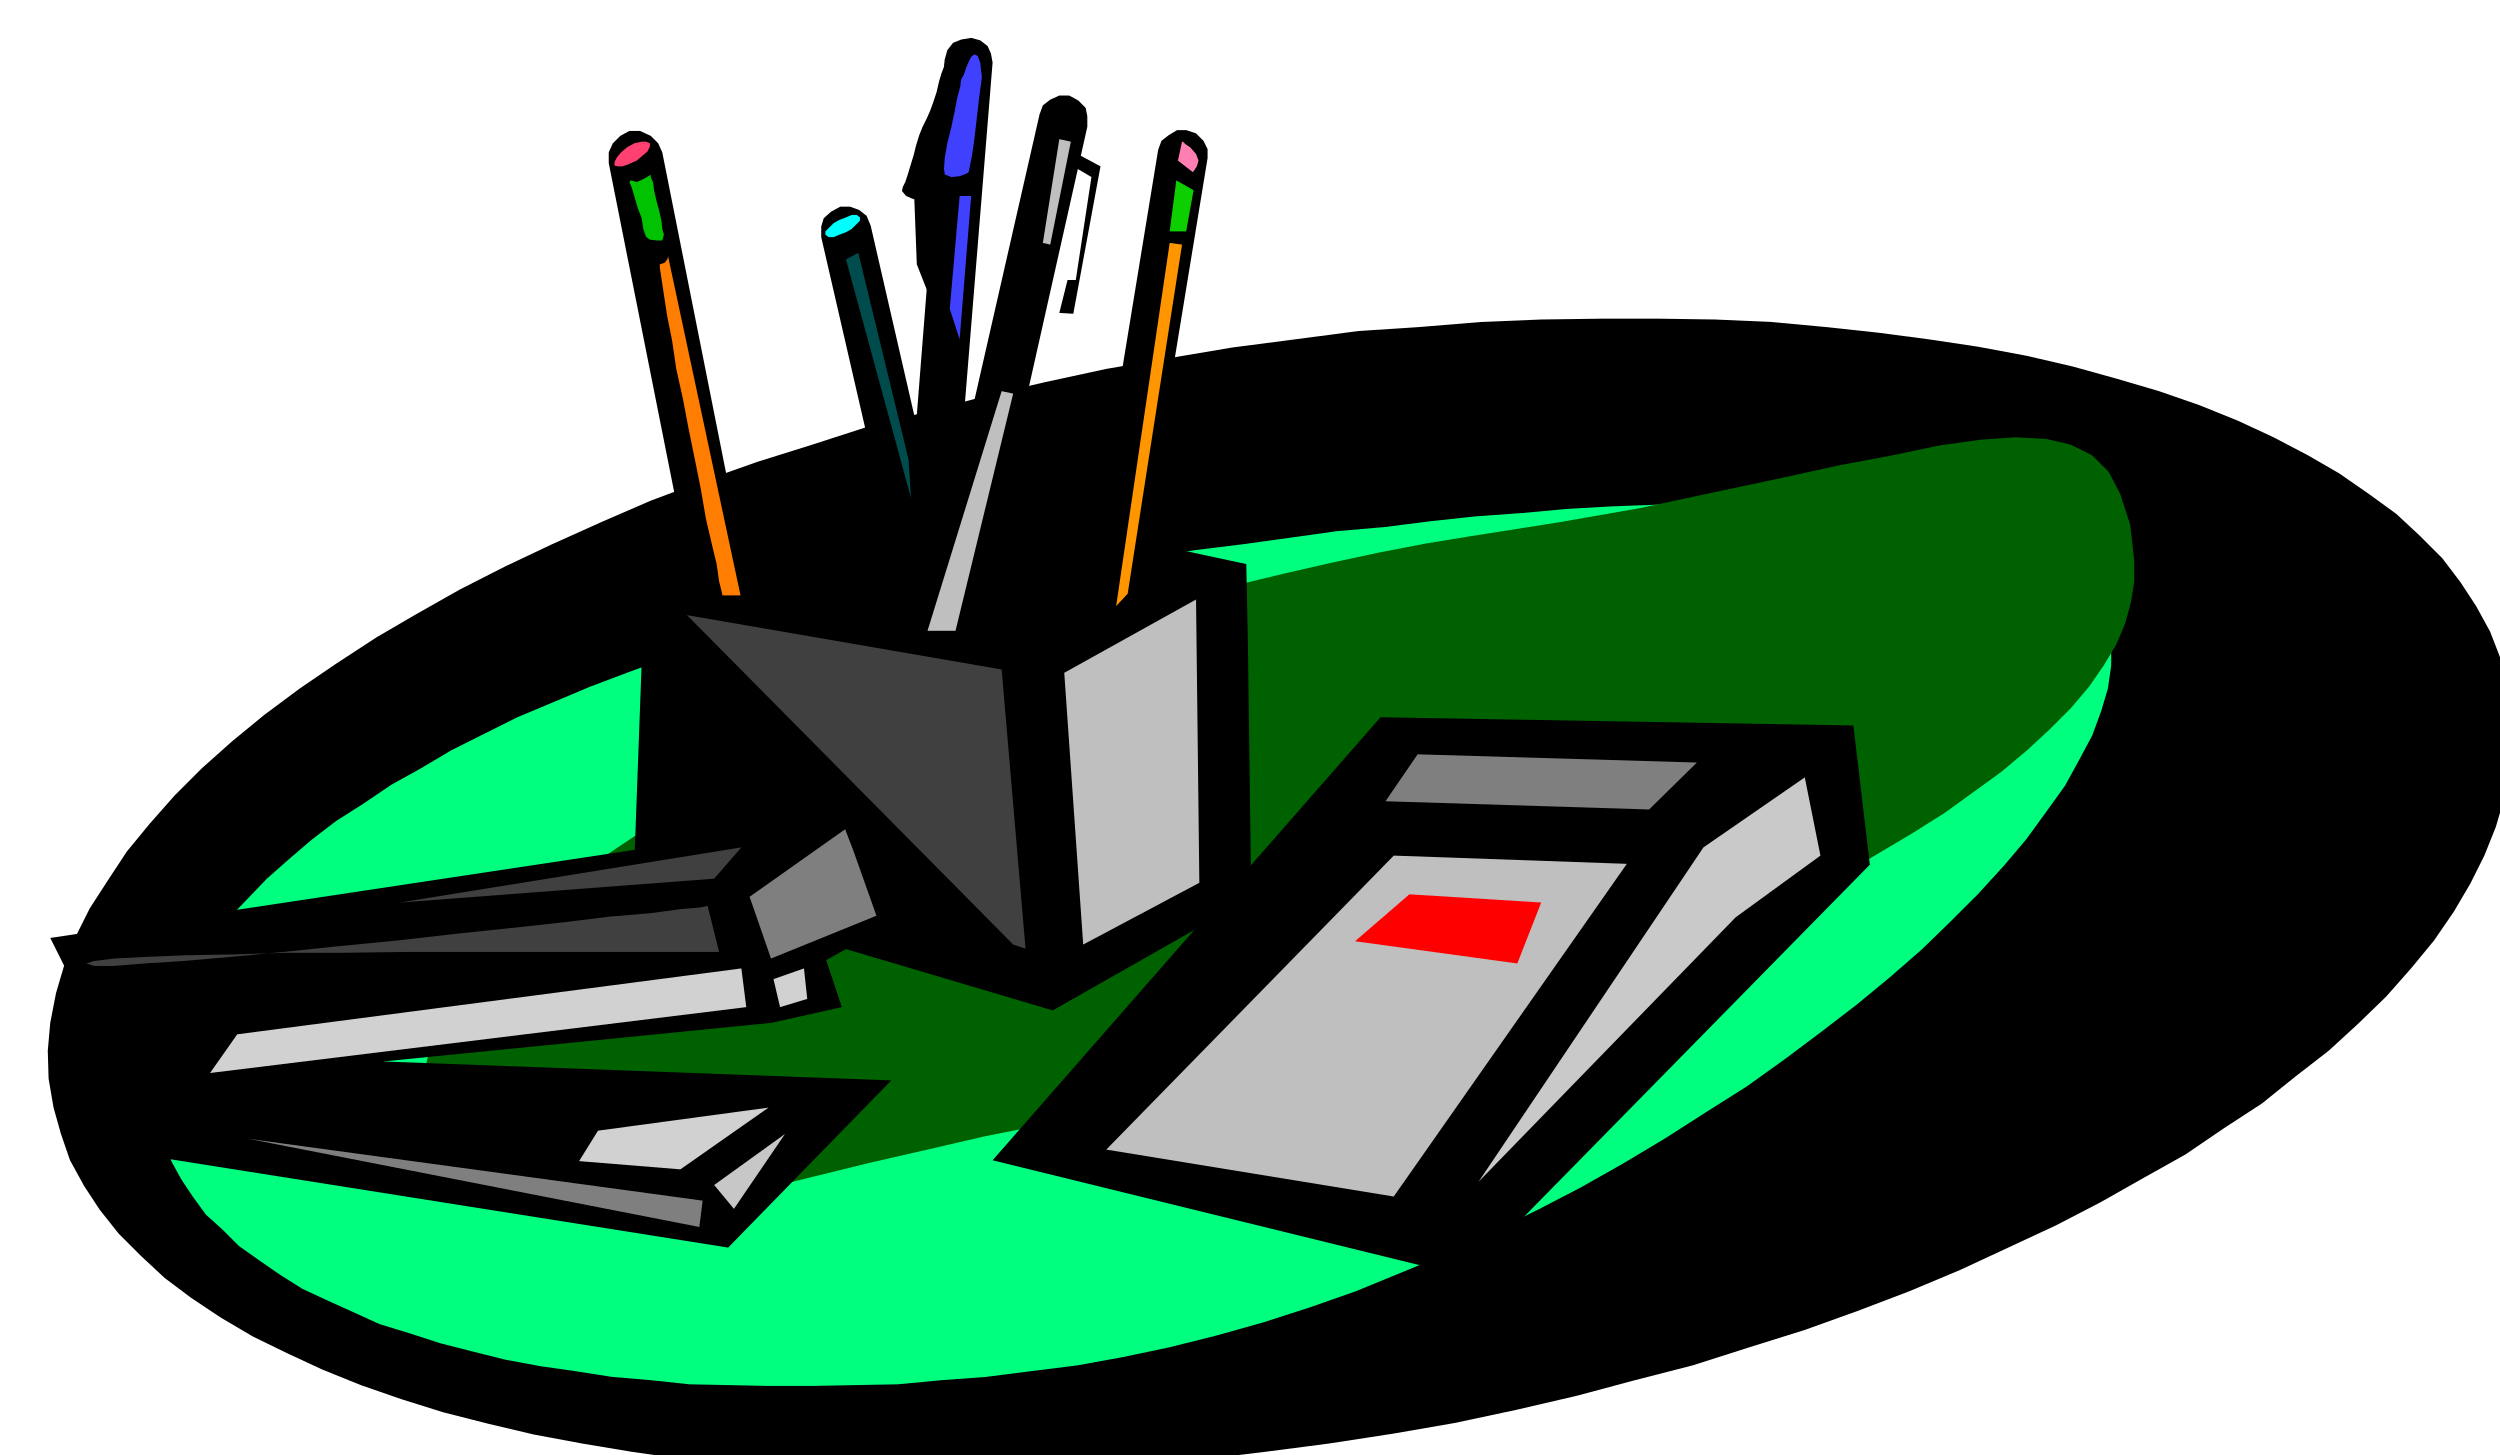
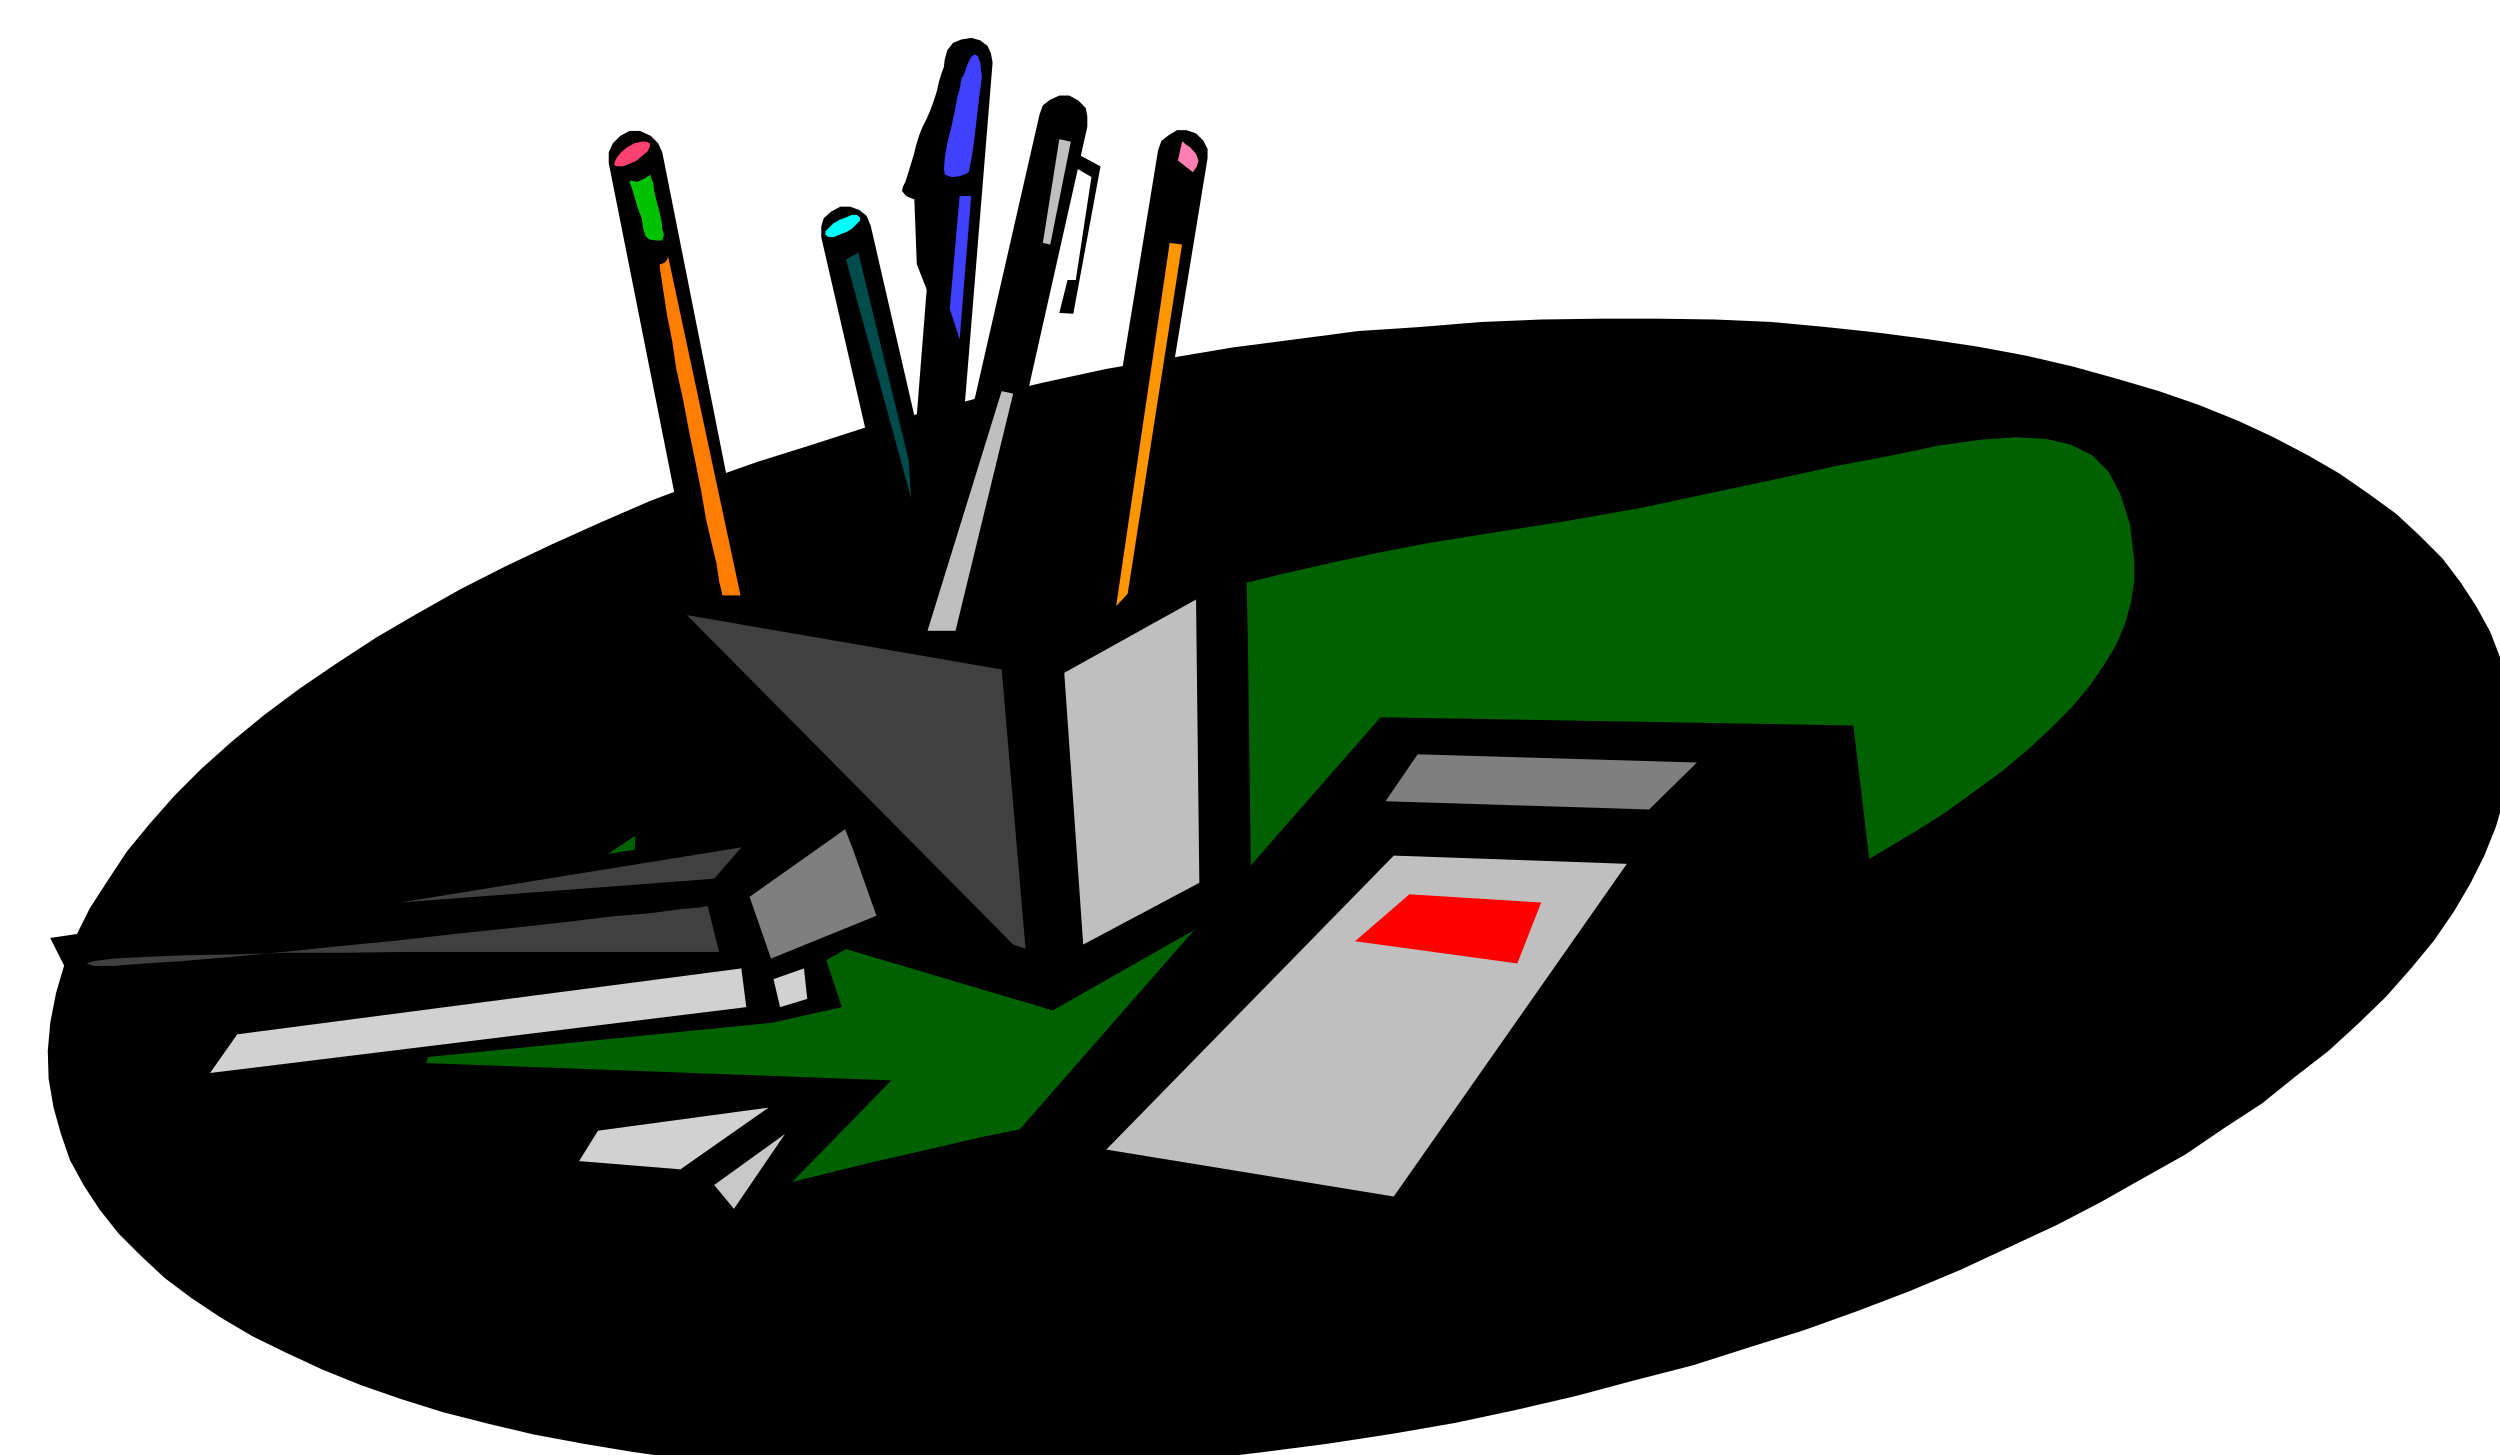
<svg xmlns="http://www.w3.org/2000/svg" width="490.455" height="285.465" fill-rule="evenodd" stroke-linecap="round" preserveAspectRatio="none" viewBox="0 0 3035 1767">
  <style>.brush1{fill:#000}.pen1{stroke:none}.brush4{fill:#404040}.brush5{fill:#bfbfbf}.brush9{fill:#4040ff}.brush16{fill:#7f7f7f}</style>
  <path d="m1613 1753 78-12 75-13 75-16 73-17 71-19 70-18 69-22 67-21 64-23 63-24 62-26 58-27 58-27 54-28 53-30 50-28 47-32 46-30 41-33 40-31 36-33 34-33 30-34 28-34 24-35 20-34 17-34 14-35 10-34 7-36 3-34-1-34-6-35-8-33-12-31-17-31-19-29-22-29-28-28-28-26-33-24-36-25-38-22-42-22-43-20-47-19-49-17-51-15-54-15-56-13-59-11-60-9-61-8-65-7-65-6-68-3-68-1h-70l-73 1-73 3-73 6-76 5-76 10-77 10-77 13-76 13-74 16-73 17-71 19-71 18-68 22-67 21-65 23-64 24-60 26-60 27-57 27-55 28-53 30-48 28-49 32-44 30-43 32-39 32-37 33-33 33-30 34-28 34-23 35-22 34-17 34-14 35-10 34-7 36-3 34 1 34 6 35 9 32 11 32 17 31 19 29 23 29 27 27 29 27 32 24 36 24 39 23 41 20 43 20 47 19 49 17 51 16 55 14 55 13 59 11 60 10 63 9 63 7 66 4 68 5 69 1h70l71-1 73-3 75-6 76-7 75-9 77-10z" class="pen1 brush1" />
-   <path d="m1308 1658 55-10 57-12 56-14 57-16 56-18 57-20 56-23 56-23 54-26 55-27 52-27 53-30 50-30 50-32 49-31 46-33 44-33 43-33 40-33 39-34 35-34 33-33 32-35 27-32 24-33 23-32 17-31 16-30 11-30 8-27 4-28v-25l-4-25-9-21-12-20-15-17-19-16-23-14-25-13-29-12-31-8-35-9-36-5-40-6-41-3-43-3-46-1h-97l-50 3-53 2-53 3-54 5-56 4-56 6-55 7-58 5-57 8-58 8-57 7-58 9-57 7-57 9-56 8-56 9-54 10-53 11-53 12-51 13-52 14-48 14-49 16-46 17-45 17-45 19-43 18-40 20-40 20-37 22-36 20-34 23-33 21-30 23-28 24-26 23-24 25-23 24-19 24-17 24-16 25-13 25-10 25-7 26-4 24-3 26 2 24 2 24 8 24 8 23 12 22 14 21 16 22 20 18 20 20 24 17 26 18 27 17 30 14 31 14 33 15 36 11 37 12 39 10 40 10 43 8 42 6 45 7 47 4 47 5 49 1 48 1h52l51-1 53-1 53-5 54-4 55-7 56-7z" class="pen1" style="fill:#00ff7f" />
  <path d="m1333 1355 56-9 57-10 56-13 57-11 57-15 56-15 56-16 56-17 55-17 55-19 53-20 53-20 50-21 50-23 48-22 46-23 46-24 41-24 42-25 38-24 36-26 33-24 31-26 27-25 26-26 22-26 18-26 15-25 11-26 7-26 4-25v-25l-5-44-12-37-14-27-20-20-26-13-30-7-37-2-43 3-50 7-57 12-64 12-73 16-80 17-89 19-97 17-108 17-55 9-57 11-56 12-57 13-58 14-57 16-56 15-57 17-54 19-56 20-53 20-53 21-53 22-50 23-48 23-47 23-46 24-43 26-41 24-39 26-37 25-35 26-31 26-27 27-26 26-23 25-18 28-16 25-12 26-7 26-4 26v24l9 46 18 34 26 26 34 18 40 10 47 3 52-1 57-7 60-10 65-13 65-16 69-17 70-16 69-16 70-14 68-11z" class="pen1" style="fill:#006100" />
  <path d="m1676 871 574 10 20 169-491 500-574-141 471-538z" class="pen1 brush1" />
  <path d="m1515 784 4 306-241 137-509-151 14-380 404-81 326 70 2 99z" class="pen1 brush1" />
  <path d="m883 751 13-5 8-9 5-11v-13L804 185l-5-11-9-9-13-6h-13l-11 6-9 9-5 11v13l105 528 6 11 9 9 11 5h13zm229 126 11-1 9-6 7-7 3-12 63-775-2-11-4-9-9-7-11-3-12 2-10 4-7 9-3 11-61 775 1 11 6 9 7 7 12 3zm223-73h13l10-6 8-8 4-12 96-586v-11l-5-10-9-9-12-4h-11l-10 6-9 7-4 11-96 586v13l6 10 7 9 12 4z" class="pen1 brush1" />
  <path d="m1167 889 12-5 7-8 4-12v-11l-133-579-5-12-9-7-11-4h-12l-11 6-9 8-3 10v13l133 578 6 11 9 9 10 3h12z" class="pen1 brush1" />
  <path d="M1153 756h13l10-5 9-8 5-10 130-579v-13l-2-10-9-9-11-6h-12l-11 5-9 7-4 11-132 579v13l3 10 9 9 11 6z" class="pen1 brush1" />
  <path d="m1245 1152-29-339-382-66 396 400 15 5z" class="pen1 brush4" />
  <path d="m1292 817 160-89 4 344-141 75-23-330z" class="pen1 brush5" />
  <path d="m1435 172-5 23 18 14 1-1 4-6 2-7-3-8-7-8-6-4-3-3h-1z" class="pen1" style="fill:#ff7fb2" />
  <path d="m1435 297-66 424-14 15 65-441 15 2z" class="pen1" style="fill:#ff9600" />
-   <path d="m1428 219-8 62h20l9-50-21-12z" class="pen1" style="fill:#0dcf00" />
  <path d="m1230 478-70 288h-34l90-291 14 3zm56-309 14 3-25 125-9-2 20-126z" class="pen1 brush5" />
  <path d="m1308 187 28 15-33 179-17-1 10-40h10l19-125-17-10v-18z" class="pen1 brush1" />
  <path d="M1165 238h14l-14 174-12-37 12-137z" class="pen1 brush9" />
  <path d="M1147 72v3l-1 6-3 8-3 10-3 13-4 12-4 11-4 9-5 10-4 10-4 13-3 12-4 13-3 10-3 9-3 6-1 5 5 6 7 3 3 1 3 79 13 33 31-280-10-2z" class="pen1 brush1" />
  <path d="m1176 209-3 2-8 3-10 1-8-3-1-7 1-14 3-17 5-20 4-19 3-16 3-11 1-4v-2l1-6 3-5 3-9 3-7 3-6 4-3 4 2 3 8 2 18-3 22-3 26-3 26-3 21-3 15-1 5z" class="pen1 brush9" />
  <path d="m1019 267 8-3 7-3h6l4 3v4l-4 4-6 6-7 4-8 3-7 3h-6l-4-3v-4l4-4 6-6 7-4z" class="pen1" style="fill:#0ff" />
  <path d="m1027 315 15-8 61 251 3 47-79-290z" class="pen1" style="fill:#004c4c" />
  <path d="m773 195 7-6 6-5 3-6v-4l-5-2h-5l-9 2-9 5-7 6-5 6-3 6v4l4 1h6l8-3 9-4z" class="pen1" style="fill:#ff4070" />
  <path d="m790 212-3 2-7 4-7 3-7-2-2 2 3 7 3 10 4 14 5 13 2 13 3 9 2 2 3 2 8 1h7l2-7-2-7-1-10-3-13-3-11-3-13-1-9-3-7v-3z" class="pen1" style="fill:#00c200" />
  <path d="m899 723-88-412v1l-1 3-3 4-6 2v4l2 13 3 20 4 26 6 30 5 34 8 36 7 37 8 39 7 35 6 35 7 30 6 25 3 21 3 12 1 5h22z" class="pen1" style="fill:#ff7d00" />
  <path d="m1692 1039 283 10-283 404-349-57 349-357z" class="pen1 brush5" />
-   <path d="m2210 1039-19-95-123 85-273 406 312-321 103-75z" class="pen1" style="fill:#c9c9c9" />
  <path d="m2060 926-339-10-39 57 320 10 58-57z" class="pen1 brush16" />
  <path d="m1871 1096-29 74-197-27 66-57 160 10z" class="pen1" style="fill:red" />
  <path d="m1069 987 18 132-84 47 19 57-85 19-472 47 617 23-198 203-682-108-32-132-39 4-70-140 1008-152z" class="pen1 brush1" />
  <path d="m1036 1033 28 79-128 52-26-75 116-82 10 26z" class="pen1 brush16" />
  <path d="m873 1156-14-56-9 2-24 2-37 5-48 4-57 7-64 7-67 7-70 8-72 7-67 7-64 6-58 5-47 3-37 3h-24l-9-3 9-3 24-3 39-2 48-2 59-1 64-2h69l73-1h383zm27-127-415 67 382-29 33-38z" class="pen1 brush4" />
  <path d="m288 1256 612-80 6 47-651 80 33-47zm688-80-37 13 8 34 33-10-4-37zm-43 169-107 75-123-10 23-37 207-28z" class="pen1" style="fill:#d1d1d1" />
-   <path d="m853 1458-551-75 547 107 4-32z" class="pen1 brush16" />
  <path d="m891 1468-24-29 86-62-62 91z" class="pen1" style="fill:#c7c7c7" />
</svg>